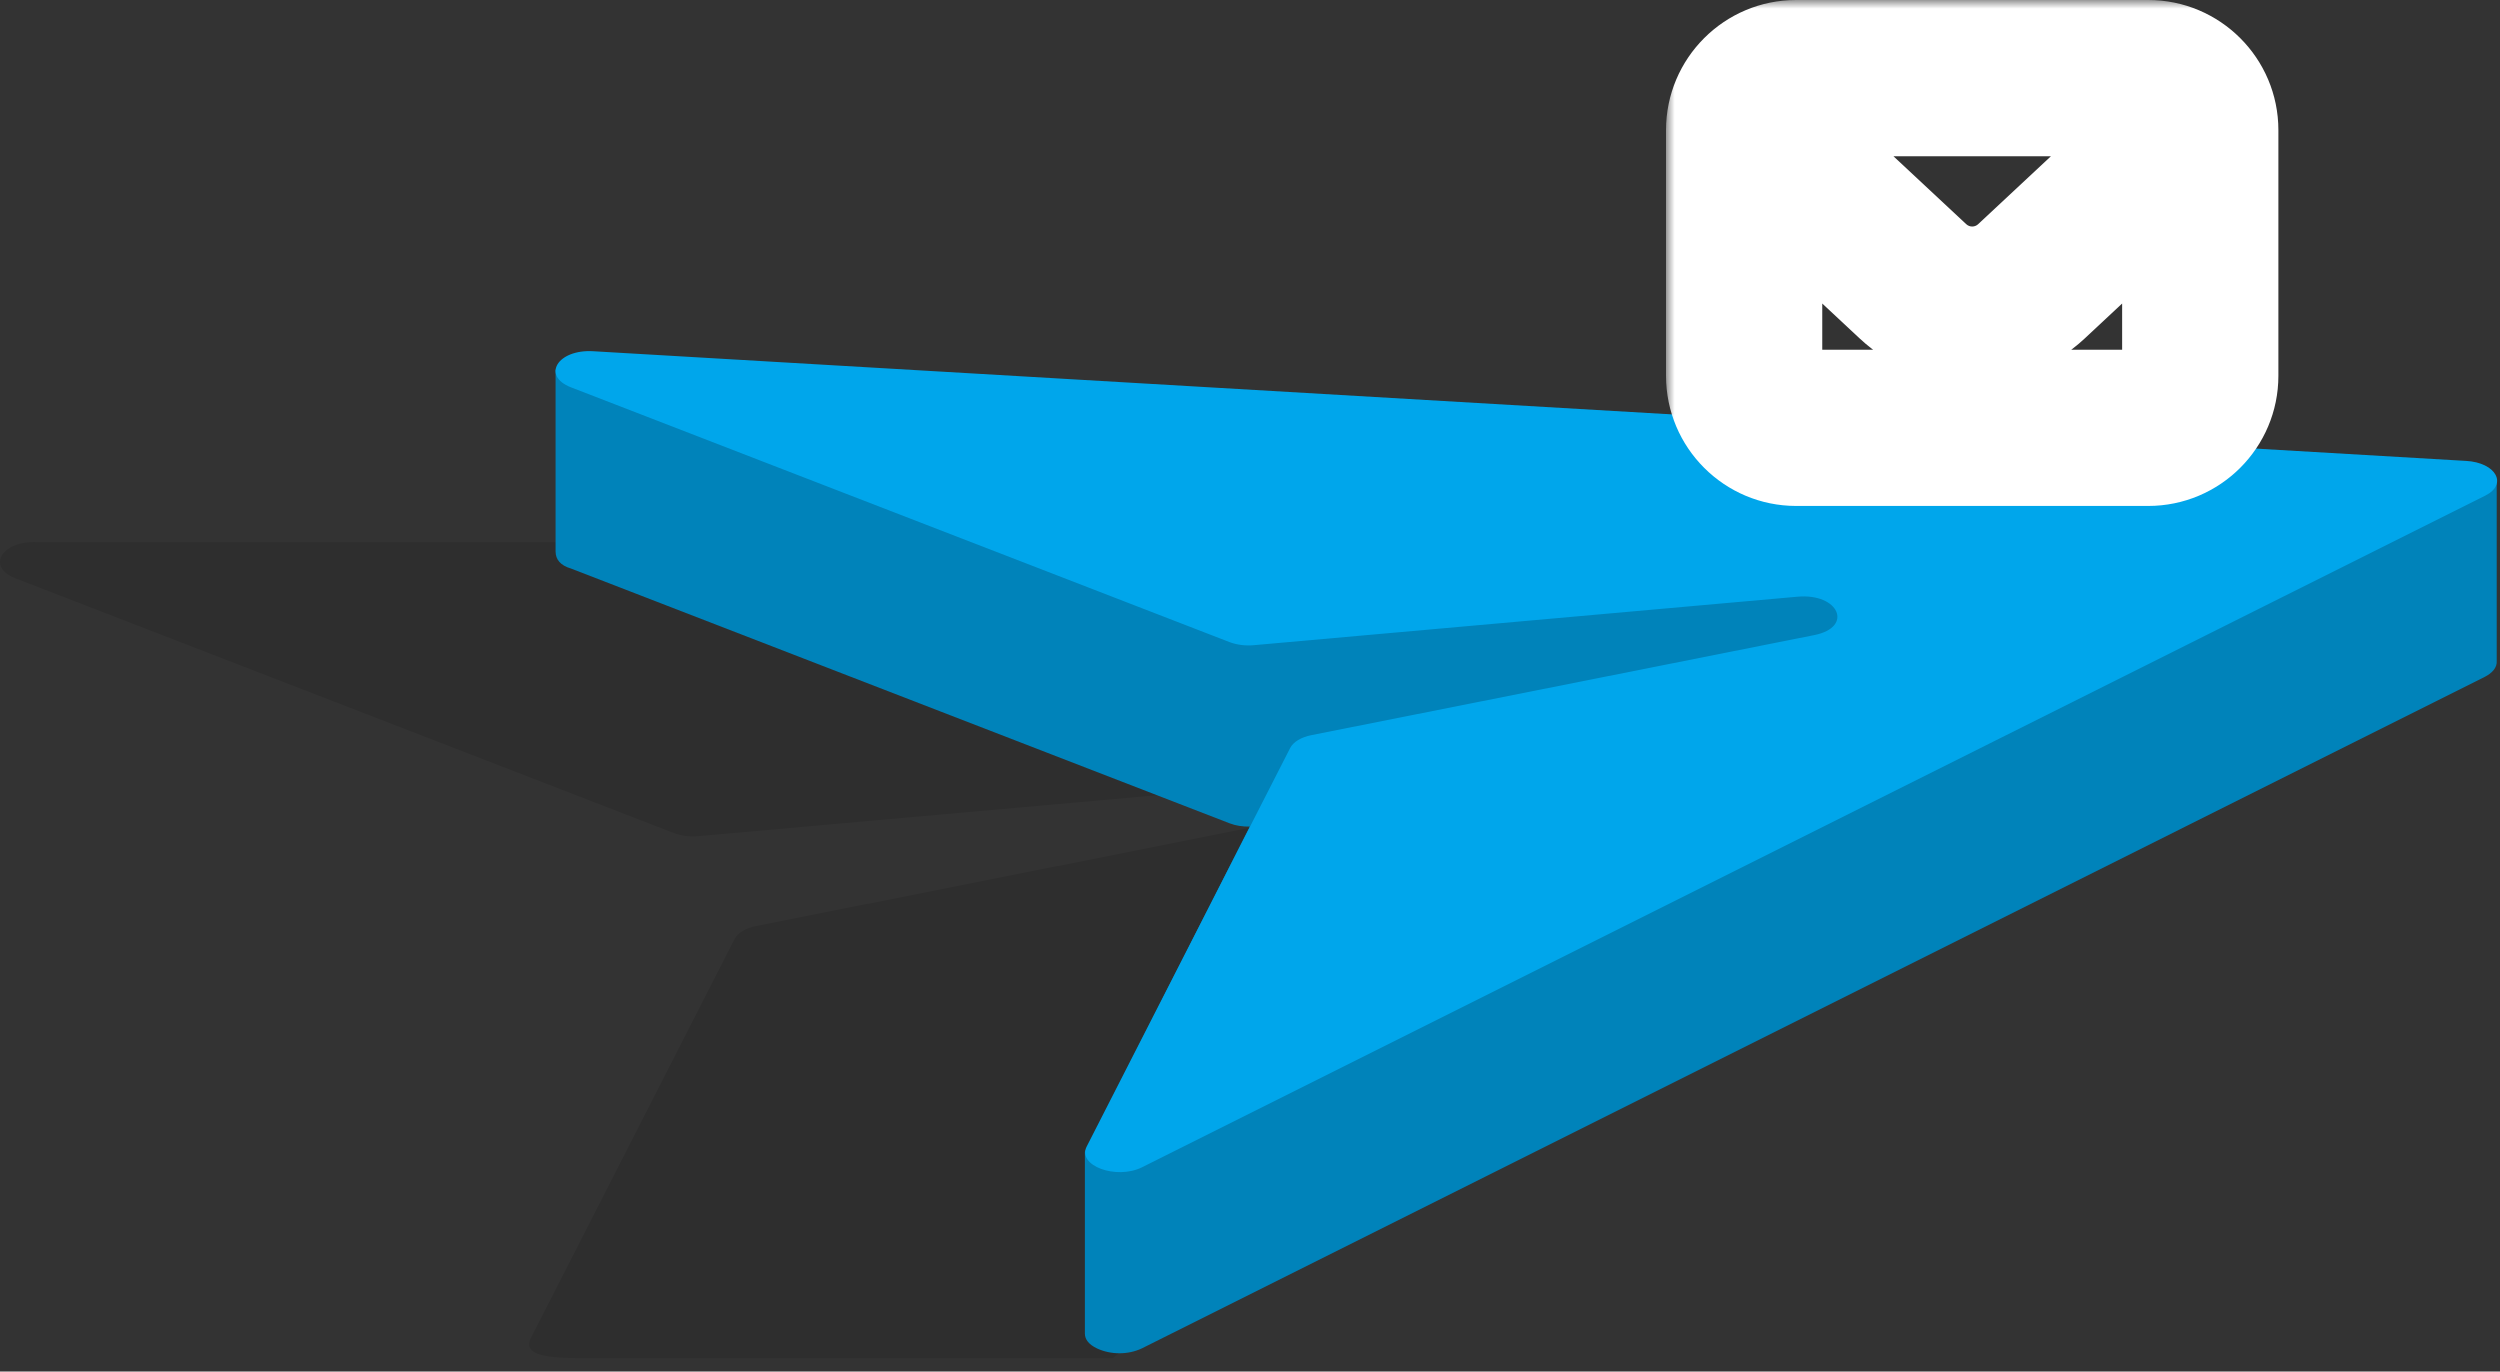
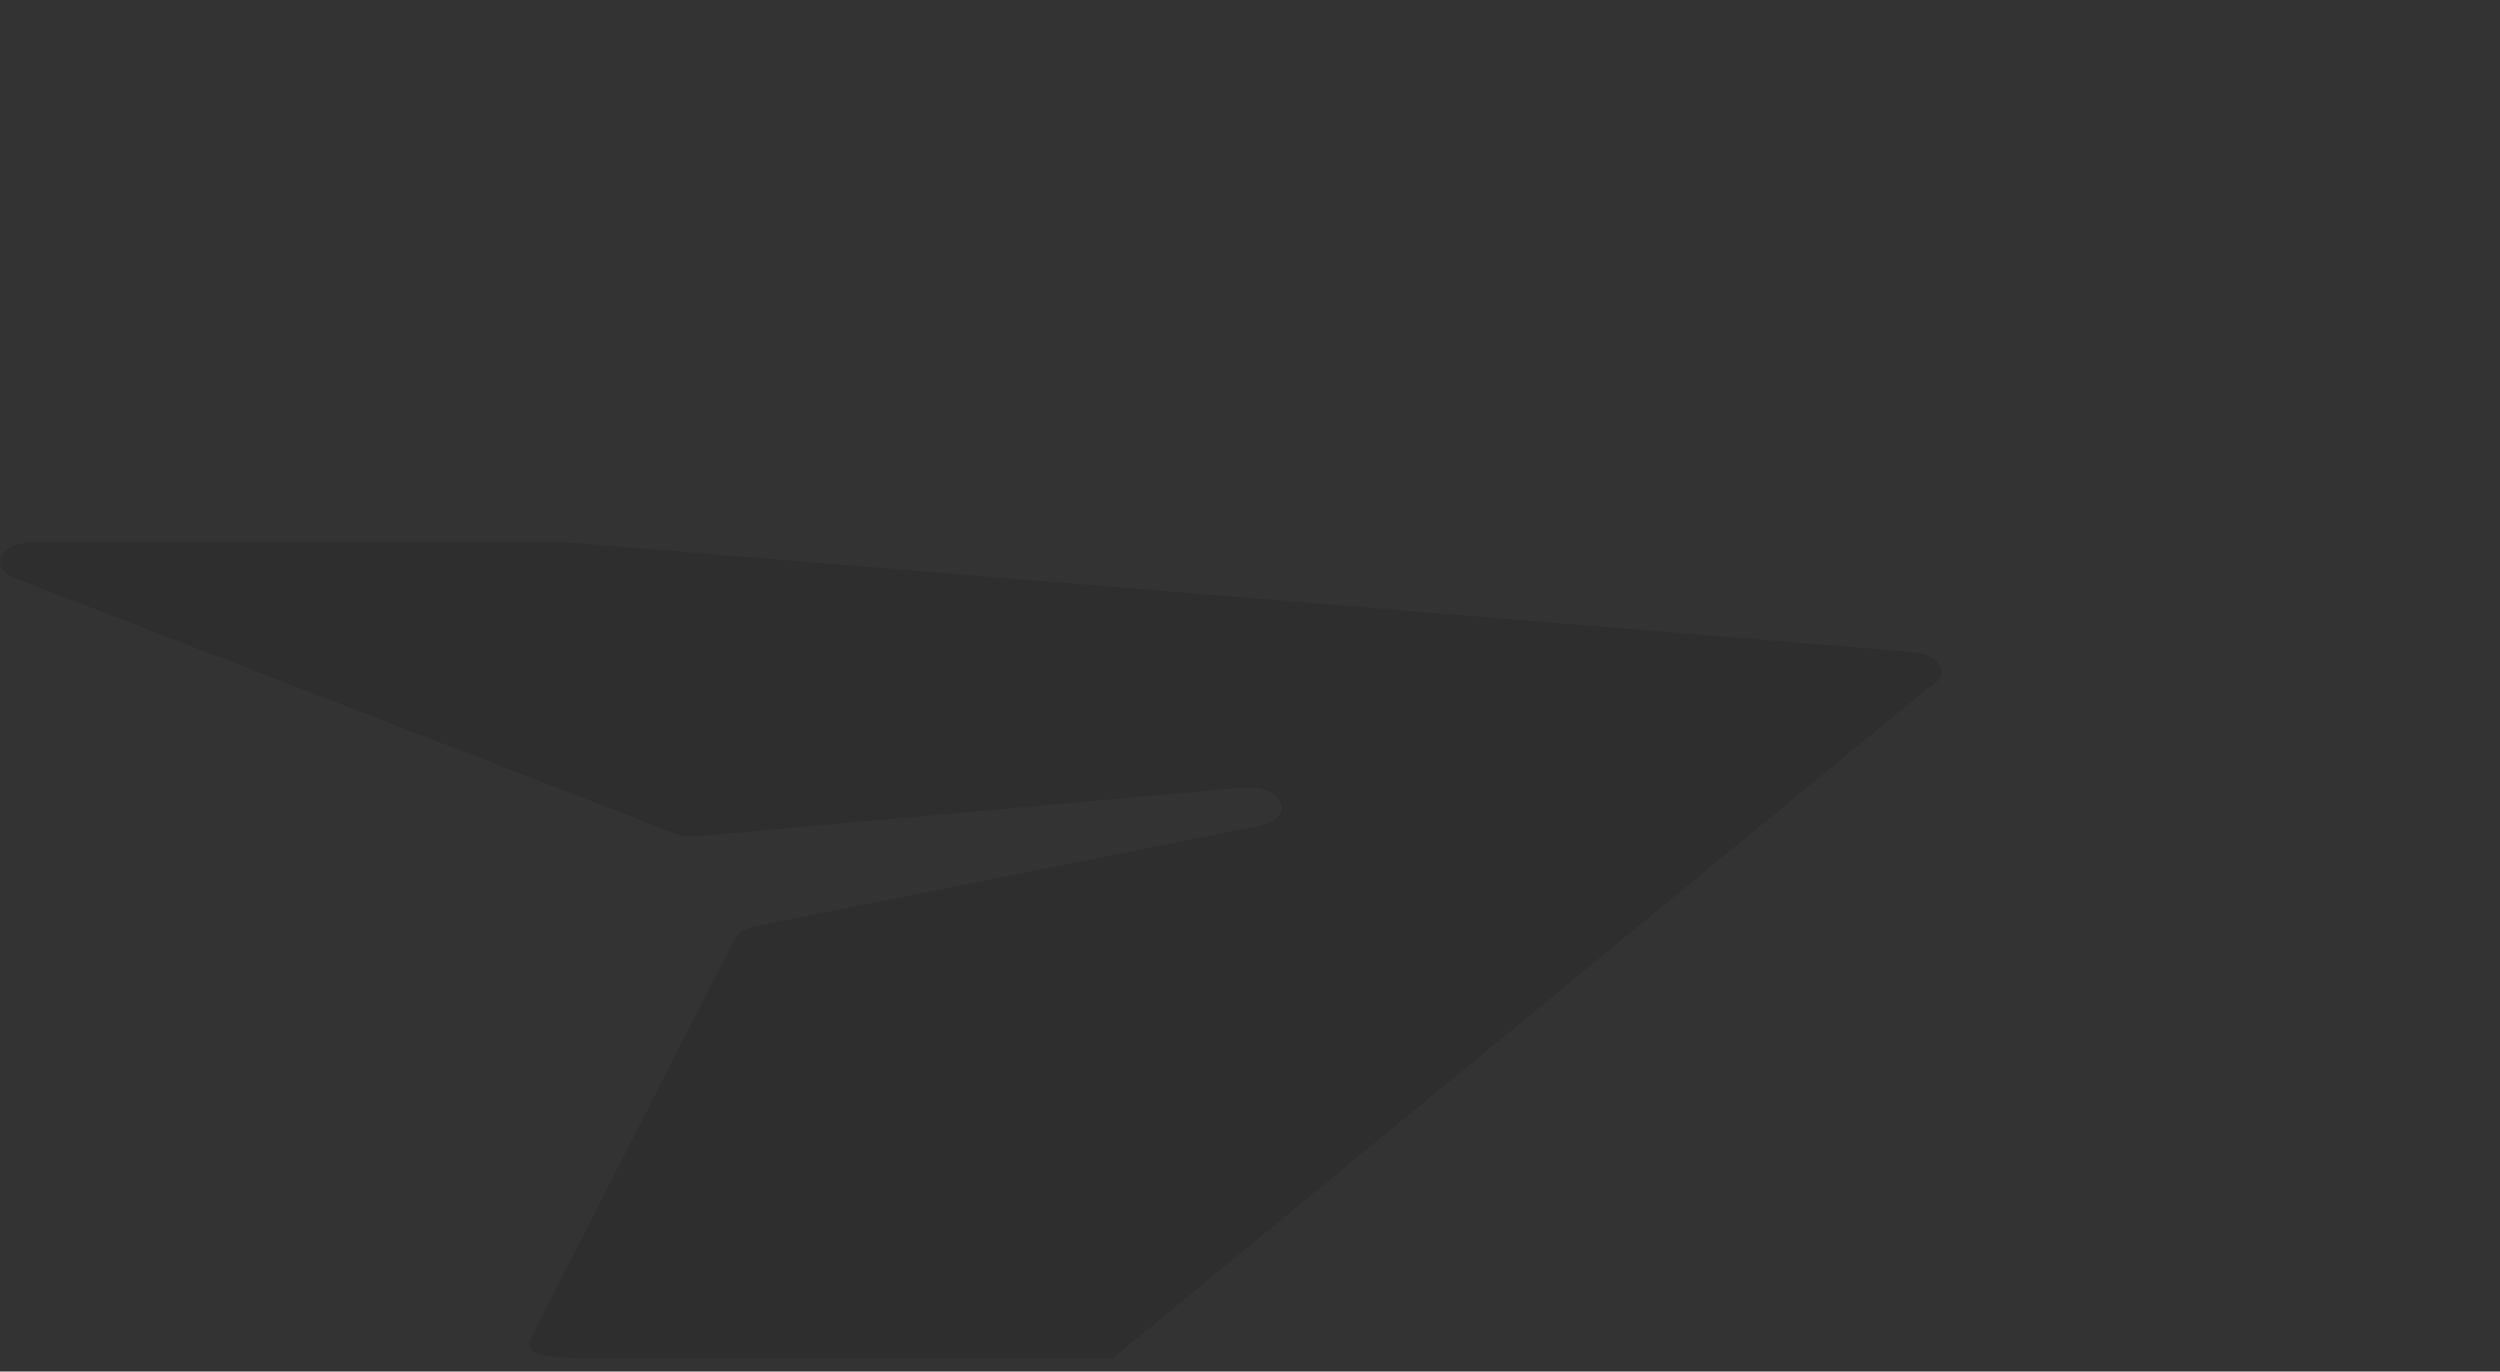
<svg xmlns="http://www.w3.org/2000/svg" width="144" height="79" viewBox="0 0 144 79" fill="none">
  <rect x="0" y="0" width="144" height="79" fill="#333333" stroke="none" />
  <path d="M110.025 37.547L32.529 31.231L2.171 31.231C0.124 31.108 -0.827 32.647 0.891 33.311L38.818 47.984C39.235 48.141 39.735 48.21 40.228 48.162L71.537 45.37C73.919 45.157 74.781 47.121 72.509 47.58L43.547 53.342C42.945 53.459 42.486 53.739 42.308 54.095L30.592 77.042C30.031 78.136 31.667 78.232 33.788 78.232L64.093 78.232L111.155 39.546C112.462 38.889 111.77 37.643 110.039 37.547H110.025Z" fill="black" fill-opacity="0.1" />
-   <path d="M32.001 31.762V21.285L143.811 27.635V38.072C143.839 38.455 143.551 38.763 143.134 38.982L65.767 77.669C64.973 78.045 63.974 78.038 63.187 77.669C62.729 77.45 62.489 77.162 62.489 76.813V66.343L71.988 47.612C71.584 47.619 71.187 47.564 70.818 47.42L32.891 32.748C32.282 32.57 32.008 32.234 32.001 31.769V31.762Z" fill="#0083BA" />
-   <path d="M142.025 26.547L34.171 20.231C32.124 20.108 31.173 21.647 32.891 22.311L70.818 36.984C71.235 37.141 71.735 37.21 72.228 37.162L103.537 34.37C105.919 34.157 106.781 36.121 104.509 36.58L75.547 42.342C74.945 42.459 74.486 42.739 74.308 43.095L62.592 66.042C62.031 67.136 64.296 67.978 65.788 67.232L143.155 28.546C144.462 27.889 143.77 26.643 142.039 26.547H142.025Z" fill="#00A6EB" />
  <mask id="path-4-outside-1_5863_6206" maskUnits="userSpaceOnUse" x="95.962" y="0" width="36" height="30" fill="black">
    <rect fill="white" x="95.962" width="36" height="30" />
-     <path d="M123.735 3C126.221 3 128.235 5.015 128.235 7.5V21.643C128.235 24.128 126.221 26.142 123.735 26.143H103.462C100.977 26.142 98.962 24.128 98.962 21.643V7.5C98.962 5.015 100.977 3 103.462 3H123.735ZM118.034 17.301C115.537 19.632 111.66 19.632 109.163 17.301L101.962 10.578V21.643C101.962 22.471 102.634 23.142 103.462 23.143H123.735C124.564 23.142 125.235 22.471 125.235 21.643V10.578L118.034 17.301ZM103.462 6C102.93 6 102.463 6.277 102.196 6.695L111.211 15.107C112.556 16.362 114.642 16.362 115.986 15.107L125 6.695C124.734 6.278 124.267 6 123.735 6H103.462Z" />
  </mask>
-   <path d="M123.735 3C126.221 3 128.235 5.015 128.235 7.5V21.643C128.235 24.128 126.221 26.142 123.735 26.143H103.462C100.977 26.142 98.962 24.128 98.962 21.643V7.5C98.962 5.015 100.977 3 103.462 3H123.735ZM118.034 17.301C115.537 19.632 111.66 19.632 109.163 17.301L101.962 10.578V21.643C101.962 22.471 102.634 23.142 103.462 23.143H123.735C124.564 23.142 125.235 22.471 125.235 21.643V10.578L118.034 17.301ZM103.462 6C102.93 6 102.463 6.277 102.196 6.695L111.211 15.107C112.556 16.362 114.642 16.362 115.986 15.107L125 6.695C124.734 6.278 124.267 6 123.735 6H103.462Z" fill="#00A6EB" />
-   <path d="M123.735 3L123.735 0H123.735V3ZM128.235 7.5L131.235 7.5L131.235 7.5L128.235 7.5ZM128.235 21.643L125.235 21.643L128.235 21.643ZM123.735 26.143L123.735 29.143L123.735 29.143L123.735 26.143ZM103.462 26.143L103.462 29.143H103.462V26.143ZM98.962 21.643L101.962 21.643V21.643H98.962ZM98.962 7.5L95.962 7.5V7.5H98.962ZM103.462 3L103.462 -3.09994e-10L103.462 3.09994e-10L103.462 3ZM118.034 17.301L120.081 19.494L120.081 19.494L118.034 17.301ZM109.163 17.301L107.116 19.494L107.116 19.494L109.163 17.301ZM101.962 10.578L104.009 8.385L98.962 3.673V10.578H101.962ZM101.962 21.643L104.962 21.643V21.643H101.962ZM103.462 23.143L103.462 26.143H103.462V23.143ZM123.735 23.143L123.735 26.143L123.735 26.143L123.735 23.143ZM125.235 10.578H128.235V3.673L123.188 8.385L125.235 10.578ZM103.462 6L103.462 3L103.462 3L103.462 6ZM102.196 6.695L99.666 5.083L98.326 7.187L100.15 8.889L102.196 6.695ZM111.211 15.107L113.258 12.914L113.258 12.914L111.211 15.107ZM115.986 15.107L118.033 17.301L118.033 17.301L115.986 15.107ZM125 6.695L127.047 8.889L128.871 7.186L127.53 5.082L125 6.695ZM123.735 6L123.735 3H123.735V6ZM123.735 3L123.735 6C124.564 6 125.235 6.672 125.235 7.5L128.235 7.5L131.235 7.5C131.235 3.358 127.877 6.00832e-05 123.735 3.15621e-10L123.735 3ZM128.235 7.5H125.235V21.643H128.235H131.235V7.5H128.235ZM128.235 21.643L125.235 21.643C125.235 22.471 124.564 23.143 123.735 23.143L123.735 26.143L123.735 29.143C127.877 29.142 131.235 25.785 131.235 21.643L128.235 21.643ZM123.735 26.143V23.143H103.462V26.143V29.143H123.735V26.143ZM103.462 26.143L103.462 23.143C102.633 23.143 101.962 22.471 101.962 21.643L98.962 21.643L95.962 21.643C95.962 25.785 99.32 29.142 103.462 29.143L103.462 26.143ZM98.962 21.643H101.962V7.5H98.962H95.962V21.643H98.962ZM98.962 7.5L101.962 7.5C101.962 6.672 102.633 6 103.462 6L103.462 3L103.462 3.09994e-10C99.32 5.95451e-05 95.962 3.358 95.962 7.5L98.962 7.5ZM103.462 3V6H123.735V3V0H103.462V3ZM118.034 17.301L115.987 15.108C114.643 16.363 112.555 16.363 111.21 15.108L109.163 17.301L107.116 19.494C110.766 22.901 116.431 22.901 120.081 19.494L118.034 17.301ZM109.163 17.301L111.21 15.108L104.009 8.385L101.962 10.578L99.915 12.771L107.116 19.494L109.163 17.301ZM101.962 10.578H98.962V21.643H101.962H104.962V10.578H101.962ZM101.962 21.643L98.962 21.643C98.962 24.128 100.977 26.142 103.462 26.143L103.462 23.143L103.462 20.143C104.29 20.143 104.962 20.814 104.962 21.643L101.962 21.643ZM103.462 23.143V26.143H123.735V23.143V20.143H103.462V23.143ZM123.735 23.143L123.735 26.143C126.221 26.142 128.235 24.128 128.235 21.643H125.235H122.235C122.235 20.814 122.907 20.143 123.735 20.143L123.735 23.143ZM125.235 21.643H128.235V10.578H125.235H122.235V21.643H125.235ZM125.235 10.578L123.188 8.385L115.987 15.108L118.034 17.301L120.081 19.494L127.283 12.771L125.235 10.578ZM103.462 6L103.462 3C101.86 3 100.459 3.839 99.666 5.083L102.196 6.695L104.726 8.307C104.466 8.716 103.999 9 103.462 9L103.462 6ZM102.196 6.695L100.15 8.889L109.164 17.301L111.211 15.107L113.258 12.914L104.243 4.502L102.196 6.695ZM111.211 15.107L109.164 17.301C111.661 19.631 115.536 19.631 118.033 17.301L115.986 15.107L113.94 12.914C113.747 13.093 113.45 13.093 113.258 12.914L111.211 15.107ZM115.986 15.107L118.033 17.301L127.047 8.889L125 6.695L122.953 4.502L113.939 12.914L115.986 15.107ZM125 6.695L127.53 5.082C126.738 3.841 125.339 3 123.735 3L123.735 6L123.735 9C123.195 9 122.729 8.714 122.47 8.308L125 6.695ZM123.735 6V3H103.462V6V9H123.735V6Z" fill="white" mask="url(#path-4-outside-1_5863_6206)" />
</svg>